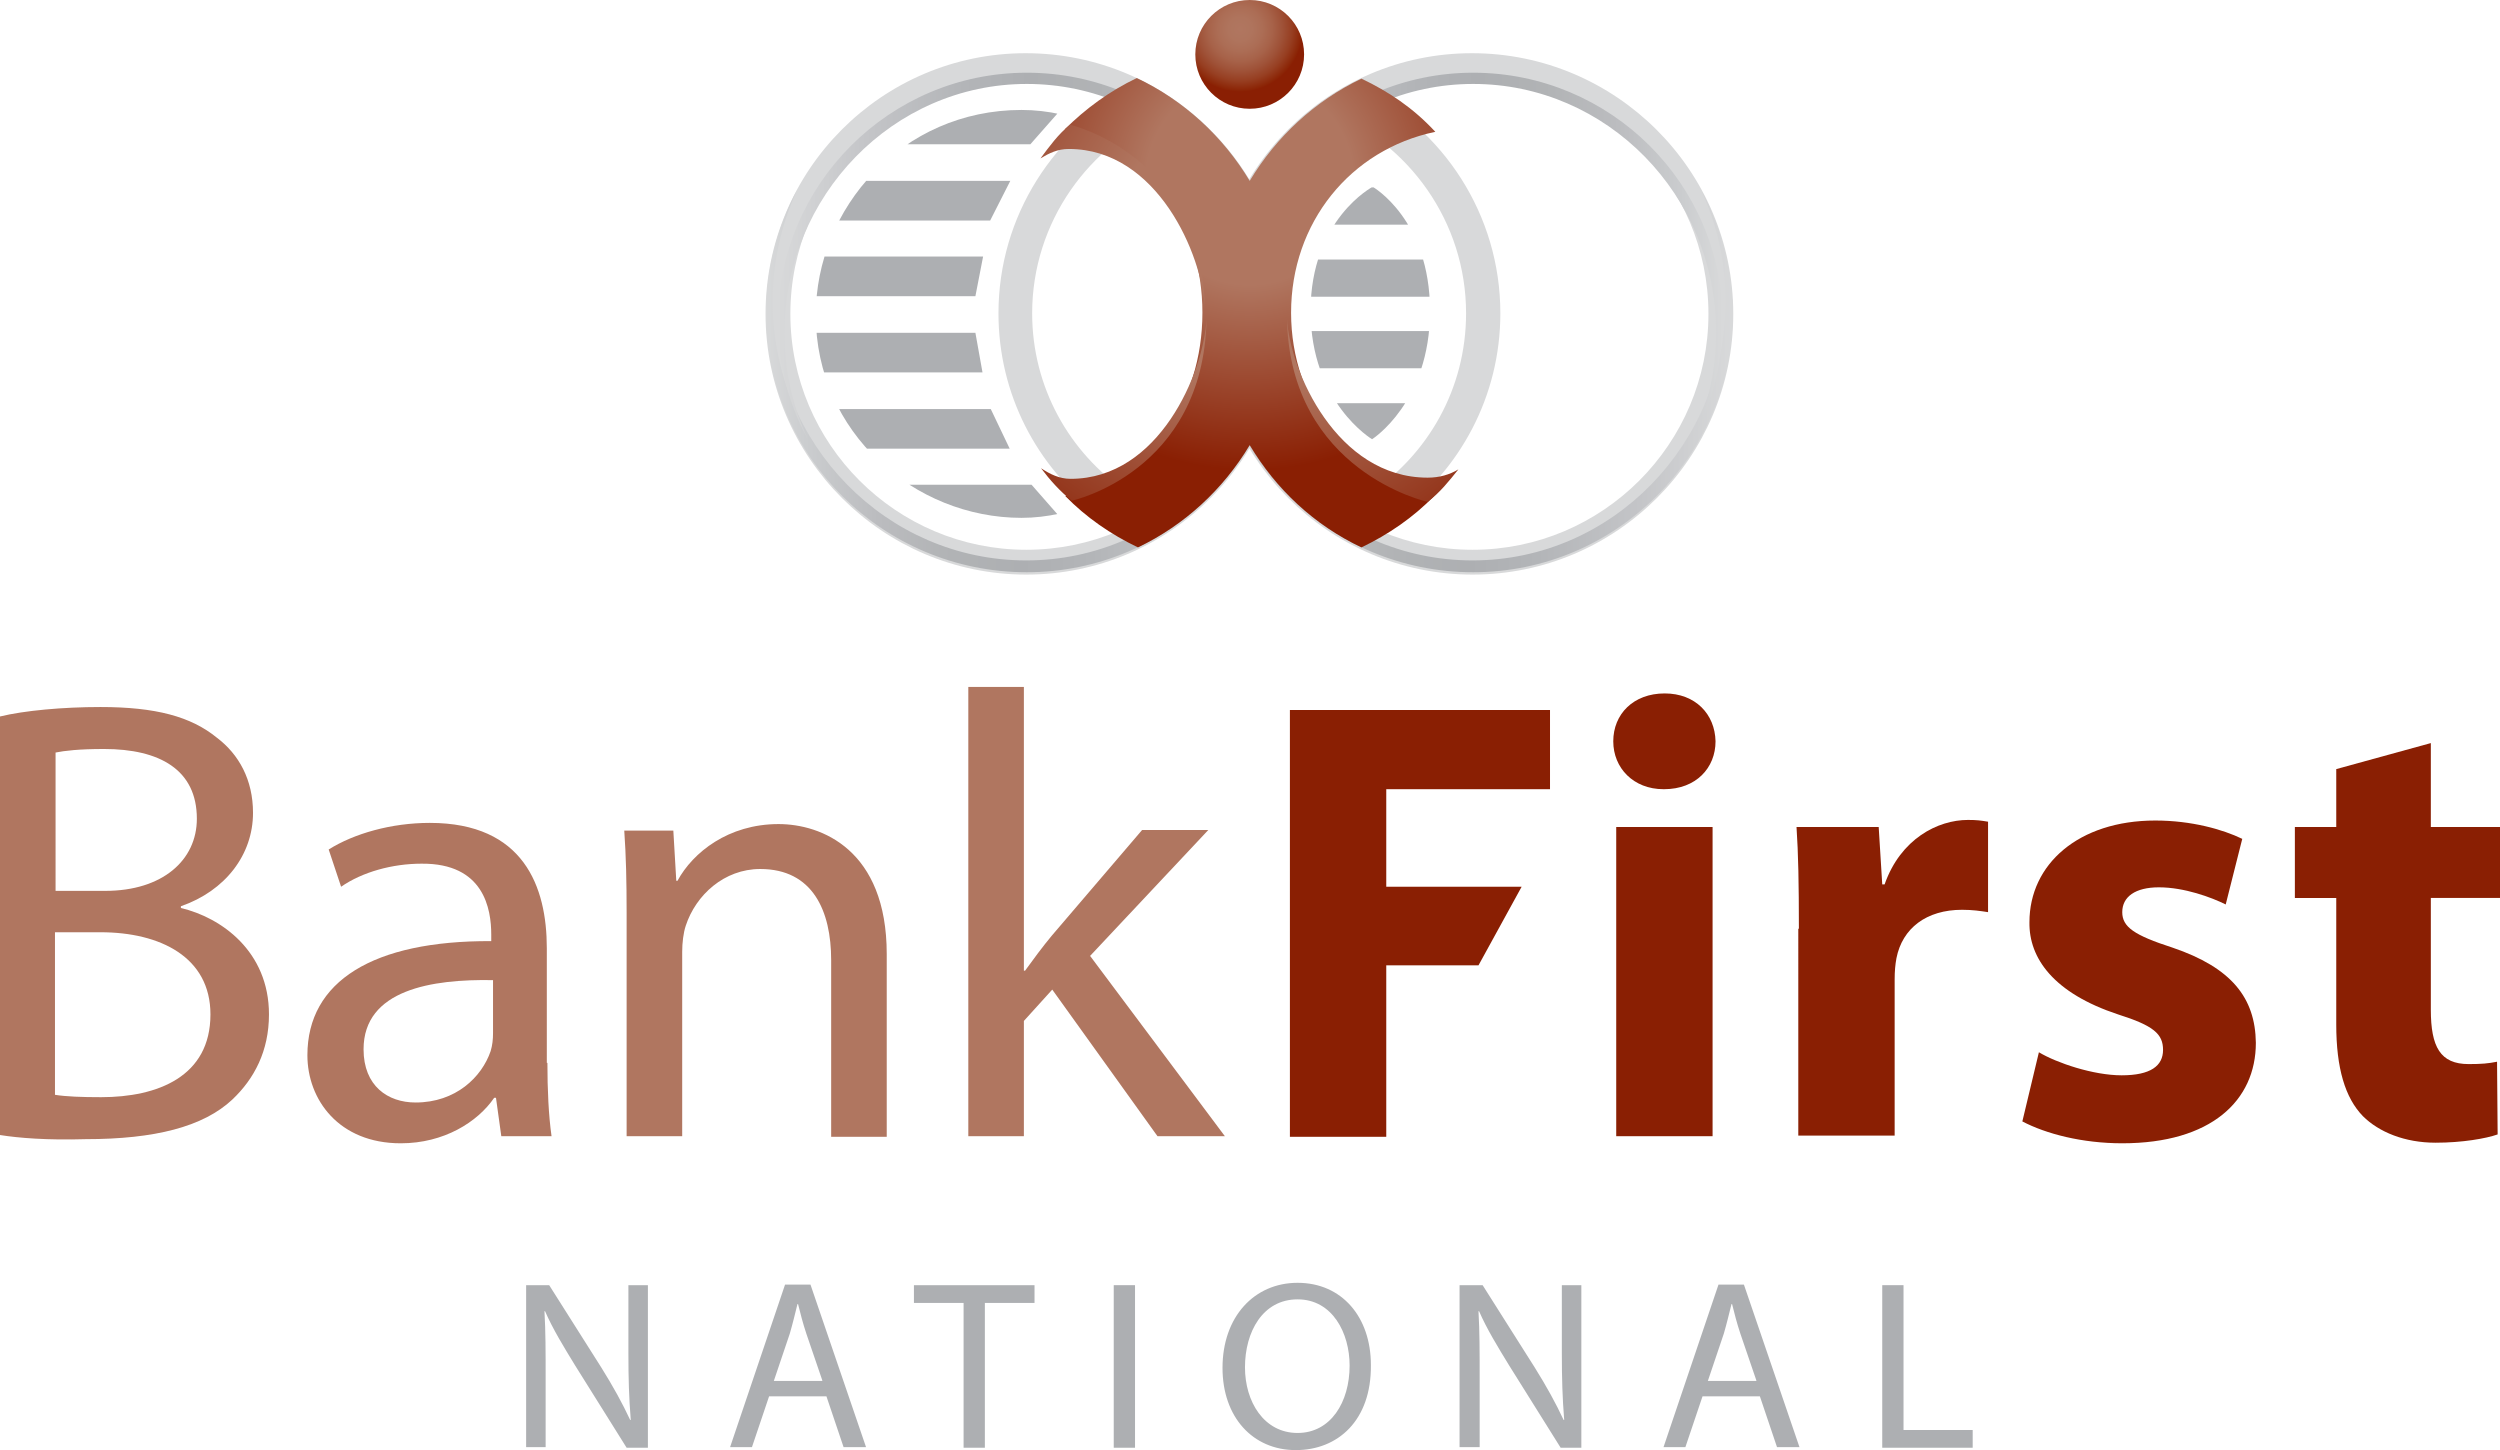
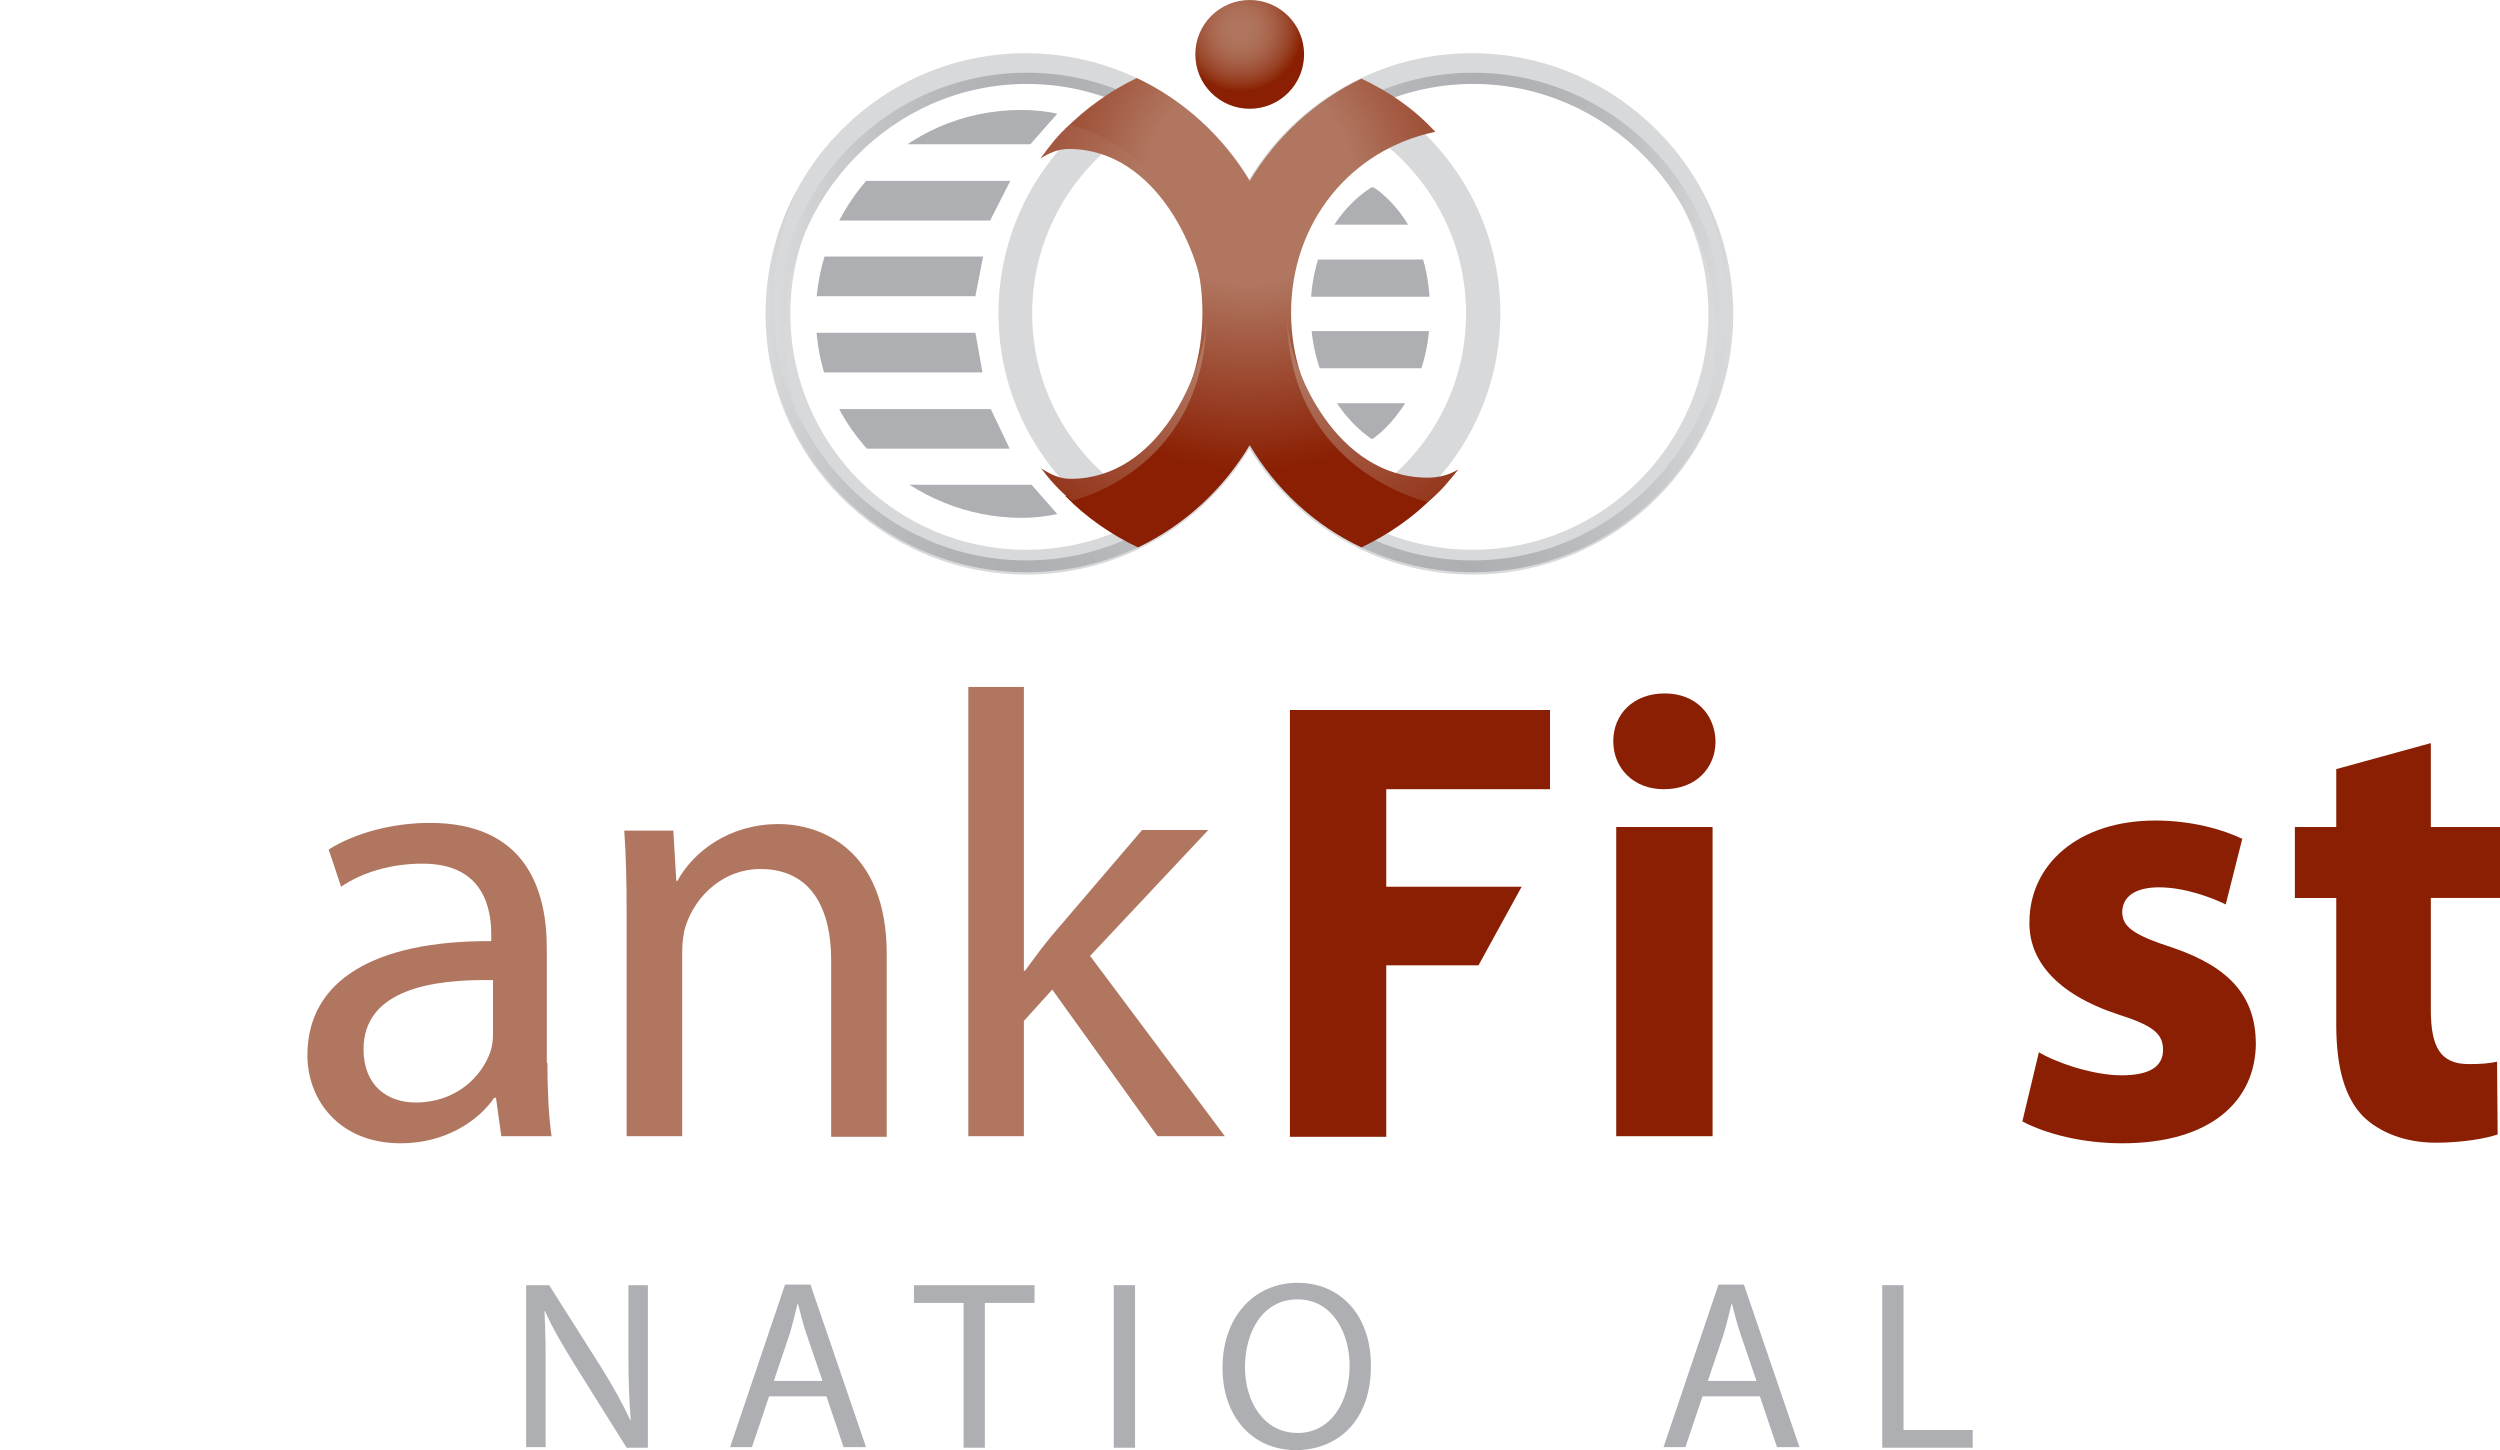
<svg xmlns="http://www.w3.org/2000/svg" xmlns:xlink="http://www.w3.org/1999/xlink" version="1.1" x="0px" y="0px" viewBox="0 0 422.9 245.3" style="enable-background:new 0 0 422.9 245.3;" xml:space="preserve">
  <style type="text/css">
	.st0{fill:#D8D9DA;}
	.st1{clip-path:url(#SVGID_2_);fill:#ADAFB2;}
	.st2{clip-path:url(#SVGID_4_);fill:#ADAFB2;}
	.st3{fill:url(#SVGID_5_);}
	.st4{fill:url(#SVGID_6_);}
	.st5{fill:url(#SVGID_7_);}
	.st6{fill:url(#SVGID_8_);}
	.st7{fill:url(#SVGID_9_);}
	.st8{fill:url(#SVGID_10_);}
	.st9{fill:url(#SVGID_11_);}
	.st10{fill:#ADAFB2;}
	.st11{fill:#B07660;}
	.st12{fill:#8A1F03;}
</style>
  <g id="_x34_792-2_Color_Choices_3">
    <path class="st0" d="M253.8,53c0-16.7-9.7-31.3-23.9-38.2l-5.2,4c13.6,5.4,23.3,18.7,23.3,34.2c0,12.8-6.5,24-16.5,30.6l4.8,3.7   C247,79.5,253.8,67,253.8,53z" />
    <path class="st0" d="M174.6,53c0-15.4,9.6-28.7,23.1-34.1l-5.5-3.8c-13.8,7-23.3,21.4-23.3,37.9c0,13.7,6.5,25.9,16.7,33.7l5-3.5   C180.9,76.6,174.6,65.5,174.6,53z" />
    <g>
      <defs>
        <path id="SVGID_1_" d="M138,53.3c0,19.9,16.7,34.3,34.8,34.3c17.4,0,34.5-16.2,34.5-34.3c0-18.1-16.4-34.7-34.5-34.7     C152.6,18.6,138,35.2,138,53.3z" />
      </defs>
      <clipPath id="SVGID_2_">
        <use xlink:href="#SVGID_1_" style="overflow:visible;" />
      </clipPath>
      <path class="st1" d="M139.1,37.3h28.4l3.4-6.7h-26.1C142.6,32.6,140.7,34.9,139.1,37.3z M134.4,50.1H165l1.3-6.7H136    C135.2,45.6,134.7,47.8,134.4,50.1z M180.2,17.7c-14.1-2.4-23.6,2.5-31.2,6.7h25.3L180.2,17.7C180.2,17.7,180.2,17.8,180.2,17.7z     M136.1,63h30.1l-1.2-6.7h-30.6C134.7,58.6,135.3,60.8,136.1,63z M180.2,88.5C180.2,88.5,180.2,88.5,180.2,88.5l-5.7-6.5h-27.4    C151.9,88.5,170.3,88.5,180.2,88.5z M145,75.9h25.8l-3.2-6.7h-28.3C140.8,71.6,142.8,73.8,145,75.9z" />
    </g>
    <g>
      <defs>
        <path id="SVGID_3_" d="M221.7,52.6c0,15.5,10.4,21.7,10.4,21.7s9.8-6.2,9.8-21.7c0-15.5-9.7-21-9.7-21S221.7,37.1,221.7,52.6z" />
      </defs>
      <clipPath id="SVGID_4_">
        <use xlink:href="#SVGID_3_" style="overflow:visible;" />
      </clipPath>
      <path class="st2" d="M241.4,31.7h-23.9V38h27.7C244.2,35.7,242.9,33.6,241.4,31.7z M247.4,43.9h-29.8v6.3h30.9    C248.3,48,247.9,45.9,247.4,43.9z M217.6,19.6v6.3h18.1C230.6,21.9,224.4,19.6,217.6,19.6C217.6,19.6,217.6,19.6,217.6,19.6z     M248.4,56h-30.9v6.3h29.8C247.9,60.3,248.2,58.2,248.4,56z M235.4,80.3h-17.9v6.1c0,0,0,0,0.1,0    C224.2,86.4,230.4,84.2,235.4,80.3z M245.2,68.2h-27.6v6.3h23.7C242.8,72.6,244.1,70.4,245.2,68.2z" />
    </g>
    <g>
      <g>
        <path class="st0" d="M129.5,53.1c0,24.3,19.8,44.1,44.1,44.1s44.1-19.8,44.1-44.1S197.8,9,173.5,9S129.5,28.8,129.5,53.1z      M133.7,53.1c0-22,17.9-39.9,39.9-39.9s39.9,17.9,39.9,39.9c0,22-17.9,39.9-39.9,39.9S133.7,75.1,133.7,53.1z" />
      </g>
      <linearGradient id="SVGID_5_" gradientUnits="userSpaceOnUse" x1="129.49" y1="64.555" x2="217.492" y2="64.555">
        <stop offset="0" style="stop-color:#D8D9DA" />
        <stop offset="7.731366e-02" style="stop-color:#CBCDCF" />
        <stop offset="0.217" style="stop-color:#BBBCBF" />
        <stop offset="0.357" style="stop-color:#B1B3B5" />
        <stop offset="0.494" style="stop-color:#ADAFB2" />
        <stop offset="0.627" style="stop-color:#B3B5B8" />
        <stop offset="0.823" style="stop-color:#C4C5C8" />
        <stop offset="1" style="stop-color:#D8D9DA" />
      </linearGradient>
      <path class="st3" d="M212.3,32.2c2.6,5.7,4.1,12,4.1,18.7c0,24.2-19.2,43.9-42.8,43.9c-23.6,0-42.9-19.6-42.9-43.8    c0-6.7,1.5-13.1,4.1-18.8c-3.3,6.2-5.2,13.3-5.2,20.8c0,24.2,19.8,43.8,44.1,43.8c24.2,0,43.9-19.7,43.9-43.9    C217.5,45.5,215.6,38.4,212.3,32.2z" />
      <linearGradient id="SVGID_6_" gradientUnits="userSpaceOnUse" x1="2779.097" y1="32.925" x2="2863.383" y2="32.925" gradientTransform="matrix(-1 0 0 -1 2994.957 76.193)">
        <stop offset="0" style="stop-color:#D8D9DA" />
        <stop offset="7.731366e-02" style="stop-color:#CBCDCF" />
        <stop offset="0.217" style="stop-color:#BBBCBF" />
        <stop offset="0.357" style="stop-color:#B1B3B5" />
        <stop offset="0.494" style="stop-color:#ADAFB2" />
        <stop offset="0.627" style="stop-color:#B3B5B8" />
        <stop offset="0.823" style="stop-color:#C4C5C8" />
        <stop offset="1" style="stop-color:#D8D9DA" />
      </linearGradient>
      <path class="st4" d="M136.6,74.2c-2.5-5.4-3.9-11.5-3.9-17.9c0-23.2,18.4-42.1,41-42.1c22.6,0,41.1,18.8,41.1,42    c0,6.4-1.4,12.5-3.9,18c3.2-5.9,5-12.7,5-19.9c0-23.2-19-42-42.2-42c-23.2,0-42.1,18.9-42.1,42.1    C131.6,61.6,133.4,68.3,136.6,74.2z" />
    </g>
    <g>
      <g>
        <path class="st0" d="M205,53.1c0,24.3,19.8,44.1,44.1,44.1s44.1-19.8,44.1-44.1S273.3,9,249,9S205,28.8,205,53.1z M209.2,53.1     c0-22,17.9-39.9,39.9-39.9s39.9,17.9,39.9,39.9c0,22-17.9,39.9-39.9,39.9S209.2,75.1,209.2,53.1z" />
      </g>
      <linearGradient id="SVGID_7_" gradientUnits="userSpaceOnUse" x1="204.99" y1="64.555" x2="292.992" y2="64.555">
        <stop offset="0" style="stop-color:#D8D9DA" />
        <stop offset="7.731366e-02" style="stop-color:#CBCDCF" />
        <stop offset="0.217" style="stop-color:#BBBCBF" />
        <stop offset="0.357" style="stop-color:#B1B3B5" />
        <stop offset="0.494" style="stop-color:#ADAFB2" />
        <stop offset="0.627" style="stop-color:#B3B5B8" />
        <stop offset="0.823" style="stop-color:#C4C5C8" />
        <stop offset="1" style="stop-color:#D8D9DA" />
      </linearGradient>
      <path class="st5" d="M287.8,32.2c2.6,5.7,4.1,12,4.1,18.7c0,24.2-19.2,43.9-42.8,43.9c-23.6,0-42.9-19.6-42.9-43.8    c0-6.7,1.5-13.1,4.1-18.8c-3.3,6.2-5.2,13.3-5.2,20.8c0,24.2,19.8,43.8,44.1,43.8c24.2,0,43.9-19.7,43.9-43.9    C293,45.5,291.1,38.4,287.8,32.2z" />
      <linearGradient id="SVGID_8_" gradientUnits="userSpaceOnUse" x1="2703.597" y1="32.925" x2="2787.883" y2="32.925" gradientTransform="matrix(-1 0 0 -1 2994.957 76.193)">
        <stop offset="0" style="stop-color:#D8D9DA" />
        <stop offset="7.731366e-02" style="stop-color:#CBCDCF" />
        <stop offset="0.217" style="stop-color:#BBBCBF" />
        <stop offset="0.357" style="stop-color:#B1B3B5" />
        <stop offset="0.494" style="stop-color:#ADAFB2" />
        <stop offset="0.627" style="stop-color:#B3B5B8" />
        <stop offset="0.823" style="stop-color:#C4C5C8" />
        <stop offset="1" style="stop-color:#D8D9DA" />
      </linearGradient>
      <path class="st6" d="M212.1,74.2c-2.5-5.4-3.9-11.5-3.9-17.9c0-23.2,18.4-42.1,41-42.1c22.6,0,41.1,18.8,41.1,42    c0,6.4-1.4,12.5-3.9,18c3.2-5.9,5-12.7,5-19.9c0-23.2-19-42-42.2-42c-23.2,0-42.1,18.9-42.1,42.1    C207.1,61.6,208.9,68.3,212.1,74.2z" />
    </g>
    <radialGradient id="SVGID_9_" cx="-3593.686" cy="-4066.532" r="48.937" gradientTransform="matrix(-1 0 0 -1 -3382.291 -4035.947)" gradientUnits="userSpaceOnUse">
      <stop offset="0.359" style="stop-color:#B07660" />
      <stop offset="1" style="stop-color:#8A1F03" />
    </radialGradient>
    <path class="st7" d="M203.4,52.9C203.4,52.9,203.4,52.9,203.4,52.9C203.4,52.9,203.4,52.9,203.4,52.9c0,15.2-8.9,28-23.2,31   c3.5,3.6,7.7,6.5,12.3,8.7c7.9-3.8,14.4-9.8,18.9-17.3c4.5,7.5,10.9,13.5,18.9,17.3c4.6-2.2,8.8-5.1,12.3-8.7   c-14.3-3-24.2-15.8-24.2-31v0c0-15.2,10-27.6,24.4-30.6c-3.8-4.1-7.9-6.8-12.5-9c-7.9,3.8-14.4,9.8-18.9,17.3   c-4.5-7.5-11.1-13.6-19.1-17.4c-4.6,2.2-8.7,5.2-12.2,8.7C194.4,25,203.4,37.7,203.4,52.9z" />
    <radialGradient id="SVGID_10_" cx="211.786" cy="40.976" r="64.571" gradientUnits="userSpaceOnUse">
      <stop offset="0.359" style="stop-color:#B07660" />
      <stop offset="1" style="stop-color:#8A1F03" />
    </radialGradient>
    <path class="st8" d="M203.8,52.1c-0.5-25.9-22.8-31-22.8-31c-2,1.6-3.5,3.7-5,5.7c1.5-0.9,2.9-1.6,4.8-1.6   C195.8,25.2,203.4,43.2,203.8,52.1z M217.7,53.9c0.5,25.9,23.8,31,23.8,31c2.1-1.6,3.6-3.5,5.2-5.5c-1.5,0.9-3.2,1.4-5.2,1.4   C226.1,80.8,218.2,62.7,217.7,53.9z M181.1,81c-1.9,0-3.5-0.8-5-1.8c1.5,2,3.2,3.9,5.2,5.5c0,0,22.3-4.8,22.8-30.7   C203.6,63,196.1,81,181.1,81z" />
    <radialGradient id="SVGID_11_" cx="209.79" cy="4.918" r="10.607" gradientUnits="userSpaceOnUse">
      <stop offset="0" style="stop-color:#B07660" />
      <stop offset="0.188" style="stop-color:#AF745D" />
      <stop offset="0.356" style="stop-color:#AC6D55" />
      <stop offset="0.516" style="stop-color:#A76249" />
      <stop offset="0.671" style="stop-color:#9F5238" />
      <stop offset="0.823" style="stop-color:#973F22" />
      <stop offset="0.97" style="stop-color:#8C2607" />
      <stop offset="1" style="stop-color:#8A1F03" />
    </radialGradient>
    <circle class="st9" cx="211.4" cy="9.2" r="9.2" />
  </g>
  <g id="BankFirst">
    <g>
      <path class="st10" d="M89,244.9v-27.5h3.9l8.8,13.9c2,3.2,3.6,6.1,4.9,8.9l0.1,0c-0.3-3.7-0.4-7-0.4-11.3v-11.5h3.3v27.5H106    l-8.7-13.9c-1.9-3.1-3.8-6.2-5.1-9.2l-0.1,0c0.2,3.5,0.2,6.8,0.2,11.3v11.7H89z" />
      <path class="st10" d="M130.1,236.2l-2.9,8.6h-3.7l9.3-27.5h4.3l9.4,27.5h-3.8l-2.9-8.6H130.1z M139.1,233.5l-2.7-7.9    c-0.6-1.8-1-3.4-1.4-5h-0.1c-0.4,1.6-0.8,3.3-1.3,5l-2.7,8H139.1z" />
      <path class="st10" d="M163,220.4h-8.4v-3H175v3h-8.4v24.5H163V220.4z" />
      <path class="st10" d="M192,217.4v27.5h-3.6v-27.5H192z" />
      <path class="st10" d="M219.2,245.3c-7.3,0-12.4-5.6-12.4-13.9c0-8.7,5.4-14.4,12.7-14.4c7.5,0,12.4,5.8,12.4,13.9    C232,240.3,226.3,245.3,219.2,245.3L219.2,245.3z M219.5,242.4c5.6,0,8.8-5.2,8.8-11.4c0-5.5-2.9-11.2-8.8-11.2    c-5.9,0-8.9,5.5-8.9,11.5C210.6,237.1,213.8,242.4,219.5,242.4L219.5,242.4z" />
-       <path class="st10" d="M246.9,244.9v-27.5h3.9l8.8,13.9c2,3.2,3.6,6.1,4.9,8.9l0.1,0c-0.3-3.7-0.4-7-0.4-11.3v-11.5h3.3v27.5H264    l-8.7-13.9c-1.9-3.1-3.8-6.2-5.1-9.2l-0.1,0c0.2,3.5,0.2,6.8,0.2,11.3v11.7H246.9z" />
      <path class="st10" d="M288,236.2l-2.9,8.6h-3.7l9.3-27.5h4.3l9.4,27.5h-3.8l-2.9-8.6H288z M297.1,233.5l-2.7-7.9    c-0.6-1.8-1-3.4-1.4-5h-0.1c-0.4,1.6-0.8,3.3-1.3,5l-2.7,8H297.1z" />
      <path class="st10" d="M318.4,217.4h3.6v24.5h11.7v3h-15.3V217.4z" />
    </g>
    <g>
      <g>
-         <path class="st11" d="M0,121.2c4.1-1,10.6-1.6,17-1.6c9.3,0,15.3,1.6,19.7,5.2c3.7,2.8,6.1,7.1,6.1,12.7     c0,7.1-4.7,13.2-12.2,15.8v0.3c6.8,1.6,14.9,7.3,14.9,18c0,6.2-2.5,10.9-6.2,14.4c-4.9,4.6-13.1,6.7-24.8,6.7     C8,192.9,3.1,192.5,0,192V121.2z M9.3,150.7h8.5c9.7,0,15.5-5.2,15.5-12.2c0-8.3-6.3-11.8-15.7-11.8c-4.3,0-6.7,0.3-8.2,0.6     V150.7z M9.3,185.2c1.9,0.3,4.5,0.4,7.8,0.4c9.6,0,18.5-3.5,18.5-14c0-9.7-8.5-13.9-18.6-13.9H9.3V185.2z" />
        <path class="st11" d="M92.6,179.8c0,4.5,0.2,8.9,0.7,12.4h-8.5l-0.9-6.5h-0.3c-2.8,4.1-8.5,7.7-15.8,7.7     c-10.5,0-15.8-7.4-15.8-14.9c0-12.5,11.1-19.4,31.1-19.3v-1.1c0-4.3-1.2-12.1-11.8-12c-4.9,0-10,1.4-13.6,3.9l-2.1-6.3     c4.3-2.7,10.6-4.5,17.1-4.5c15.9,0,19.8,10.8,19.8,21.2V179.8z M83.4,165.8c-10.3-0.2-21.9,1.6-21.9,11.7c0,6.2,4.1,9,8.8,9     c6.8,0,11.2-4.3,12.7-8.7c0.3-1,0.4-2,0.4-3V165.8z" />
        <path class="st11" d="M106,154.5c0-5.5-0.1-9.7-0.4-14h8.3l0.5,8.5h0.2c2.6-4.8,8.6-9.6,17.1-9.6c7.2,0,18.3,4.3,18.3,22v30.9     h-9.4v-29.9c0-8.3-3.1-15.4-12-15.4c-6.1,0-10.9,4.4-12.6,9.6c-0.4,1.2-0.6,2.9-0.6,4.4v31.2H106V154.5z" />
        <path class="st11" d="M173.2,164.2h0.2c1.3-1.8,3-4.1,4.5-5.9l15.3-17.9h11.2l-20,21.3l22.8,30.5h-11.4L178,167.4l-4.8,5.3v19.5     h-9.4v-76h9.4V164.2z" />
      </g>
    </g>
    <g>
      <g>
        <path class="st12" d="M218.2,120.1h44v13.4h-27.7V150h22.9l-7.3,13.3h-15.6v29h-16.3V120.1z" />
        <path class="st12" d="M281.4,133.5c-5.1,0-8.5-3.6-8.5-8.1c0-4.6,3.4-8.1,8.7-8.1c5.2,0,8.5,3.5,8.6,8.1c0,4.5-3.3,8.1-8.7,8.1     H281.4z M273.4,192.2v-52.3h16.3v52.3H273.4z" />
-         <path class="st12" d="M304.3,157.1c0-7.7-0.1-12.7-0.4-17.2h13.9l0.6,9.7h0.4c2.7-7.7,9-10.9,14.1-10.9c1.5,0,2.2,0.1,3.4,0.3     v15.3c-1.3-0.2-2.6-0.4-4.4-0.4c-6,0-10.1,3.1-11.1,8.2c-0.2,1.1-0.3,2.2-0.3,3.6v26.4h-16.3V157.1z" />
        <path class="st12" d="M344.9,178c3,1.8,9.2,3.9,14,3.9c4.9,0,7-1.6,7-4.3c0-2.7-1.6-4.1-7.6-6c-10.9-3.6-15.1-9.5-15-15.6     c0-9.8,8.3-17.2,21.3-17.2c6.1,0,11.4,1.5,14.7,3.1l-2.8,11.1c-2.4-1.2-7-2.9-11.3-2.9c-4,0-6.2,1.6-6.2,4.2c0,2.5,2,3.9,8.5,6     c10,3.4,14,8.5,14.1,16.1c0,9.8-7.6,17-22.6,17c-6.8,0-12.9-1.6-16.9-3.7L344.9,178z" />
        <path class="st12" d="M411.2,125.7v14.2h11.7v12h-11.7v18.9c0,6.3,1.6,9.2,6.4,9.2c2.2,0,3.3-0.1,4.8-0.4l0.1,12.3     c-2,0.7-6,1.4-10.5,1.4c-5.2,0-9.6-1.8-12.3-4.5c-3-3.1-4.5-8.1-4.5-15.5v-21.4h-7v-12h7v-9.8L411.2,125.7z" />
      </g>
    </g>
  </g>
</svg>